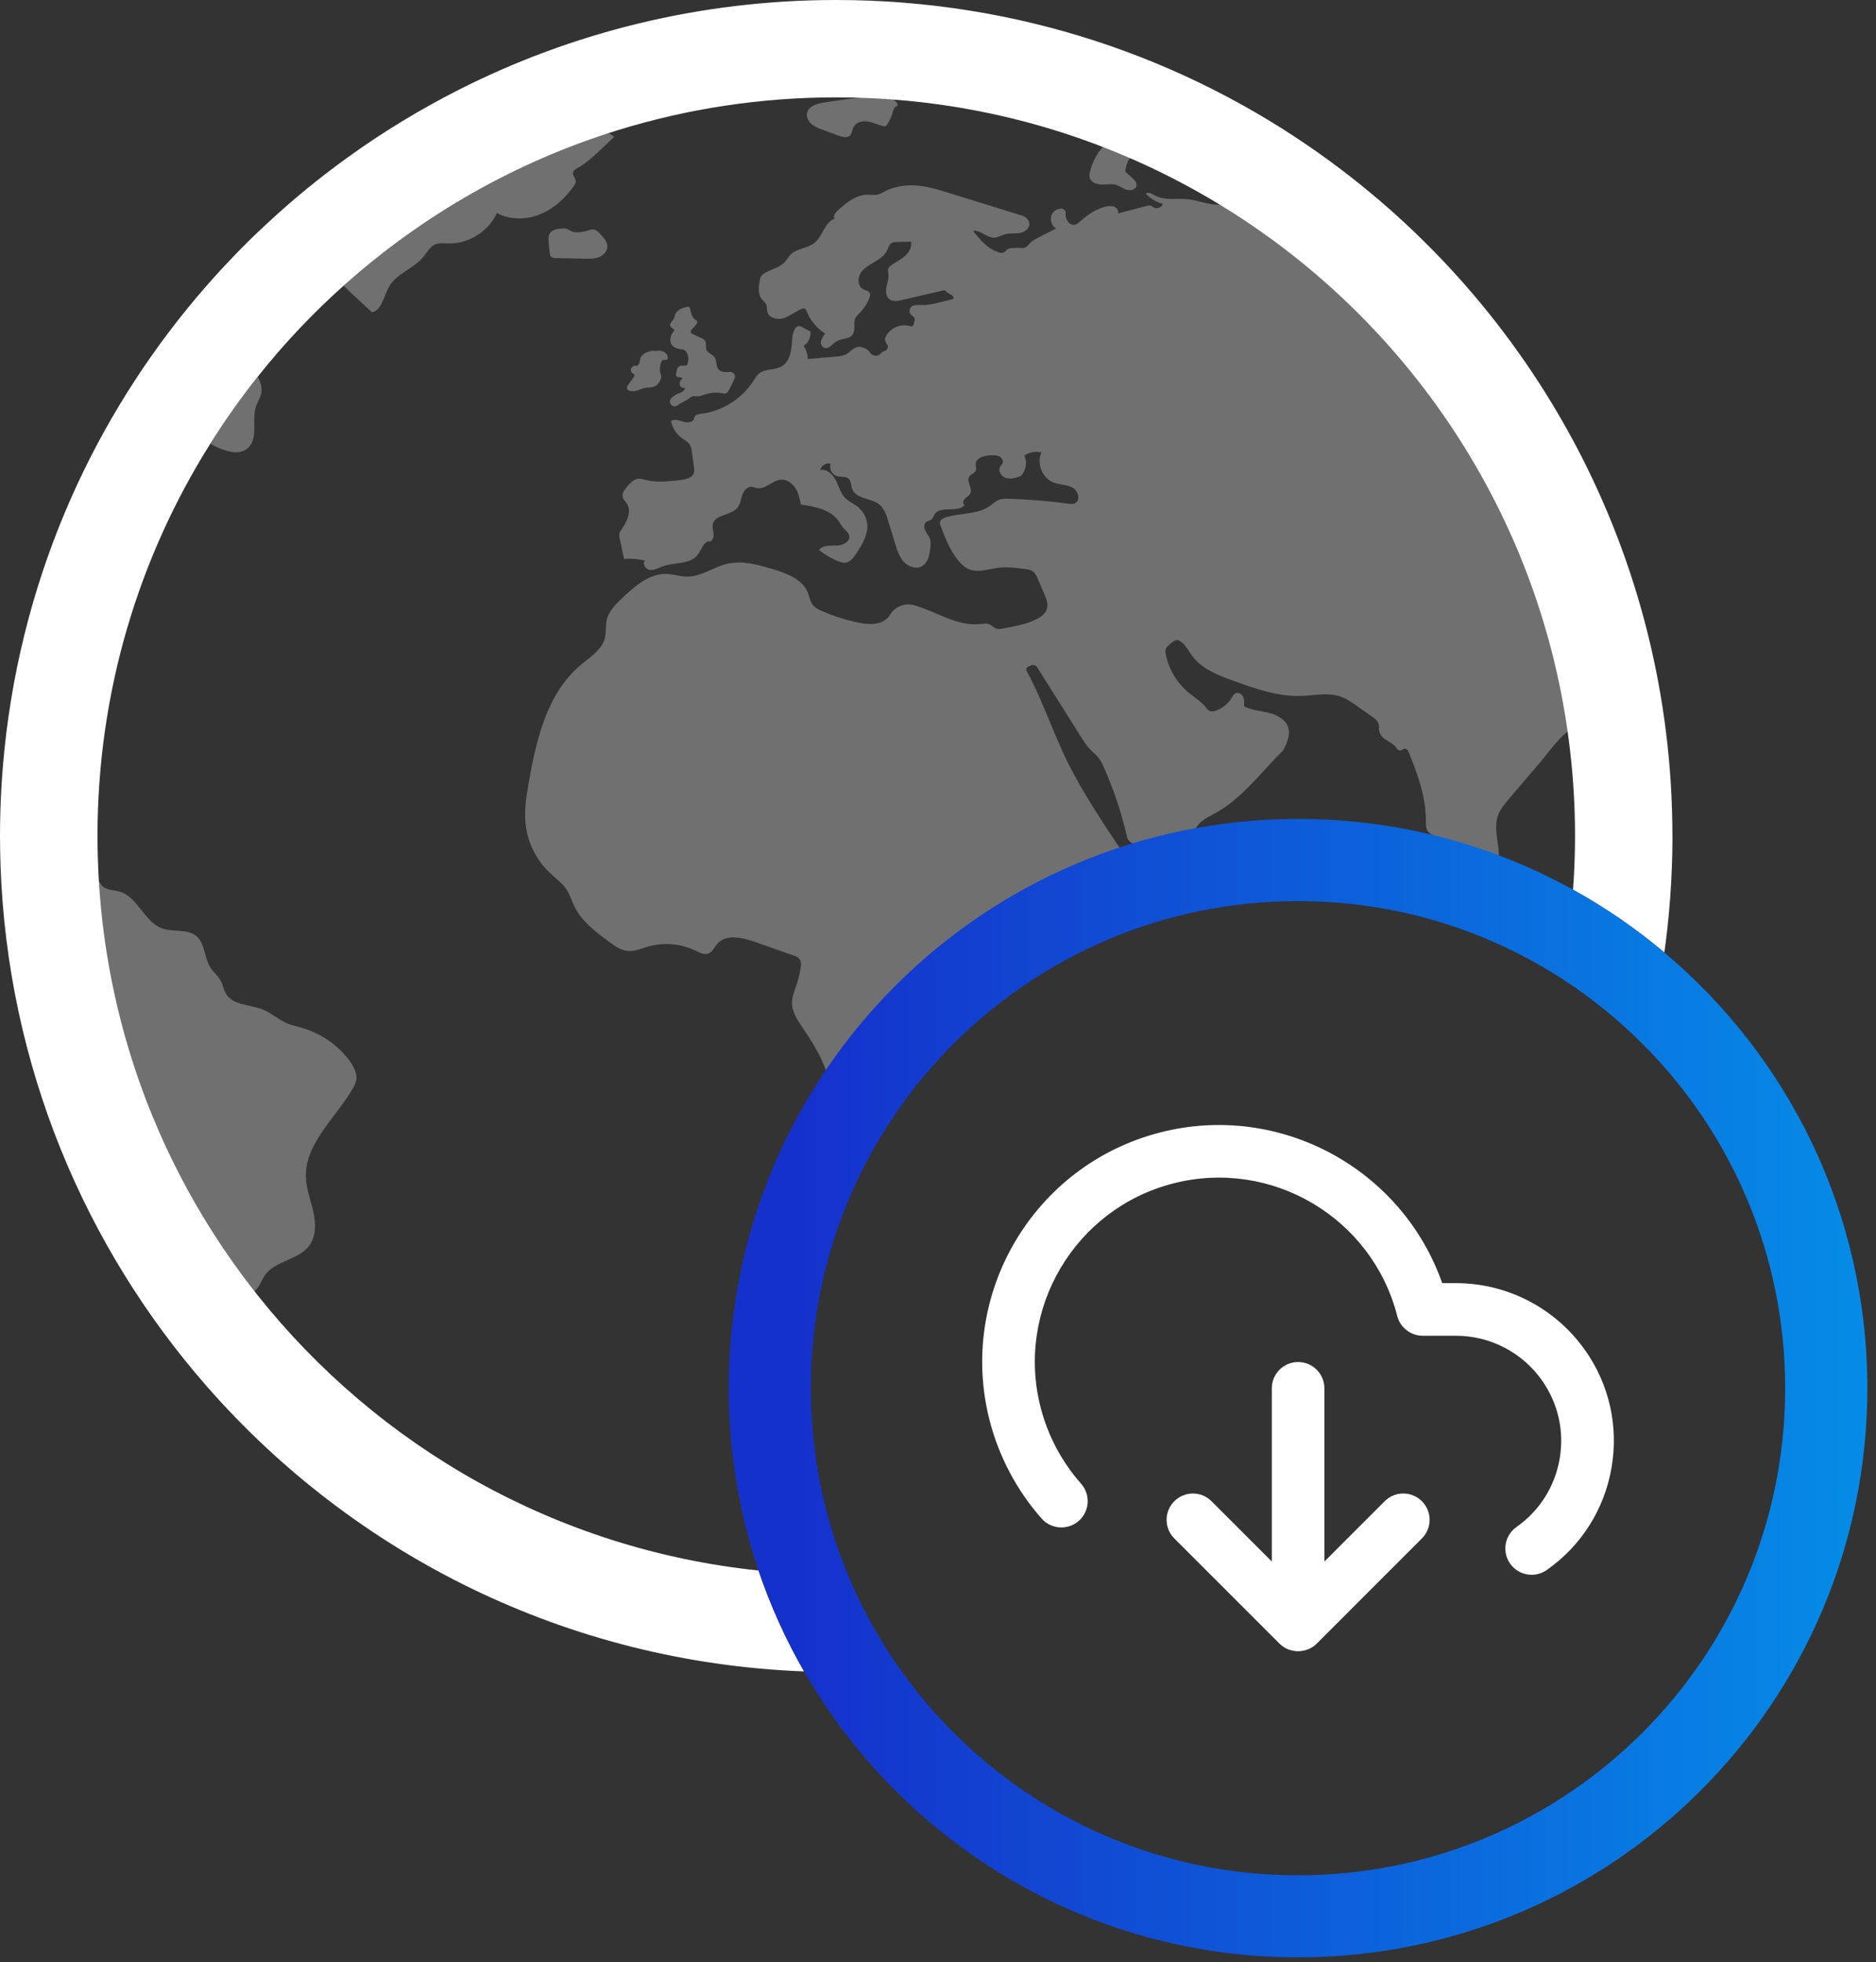
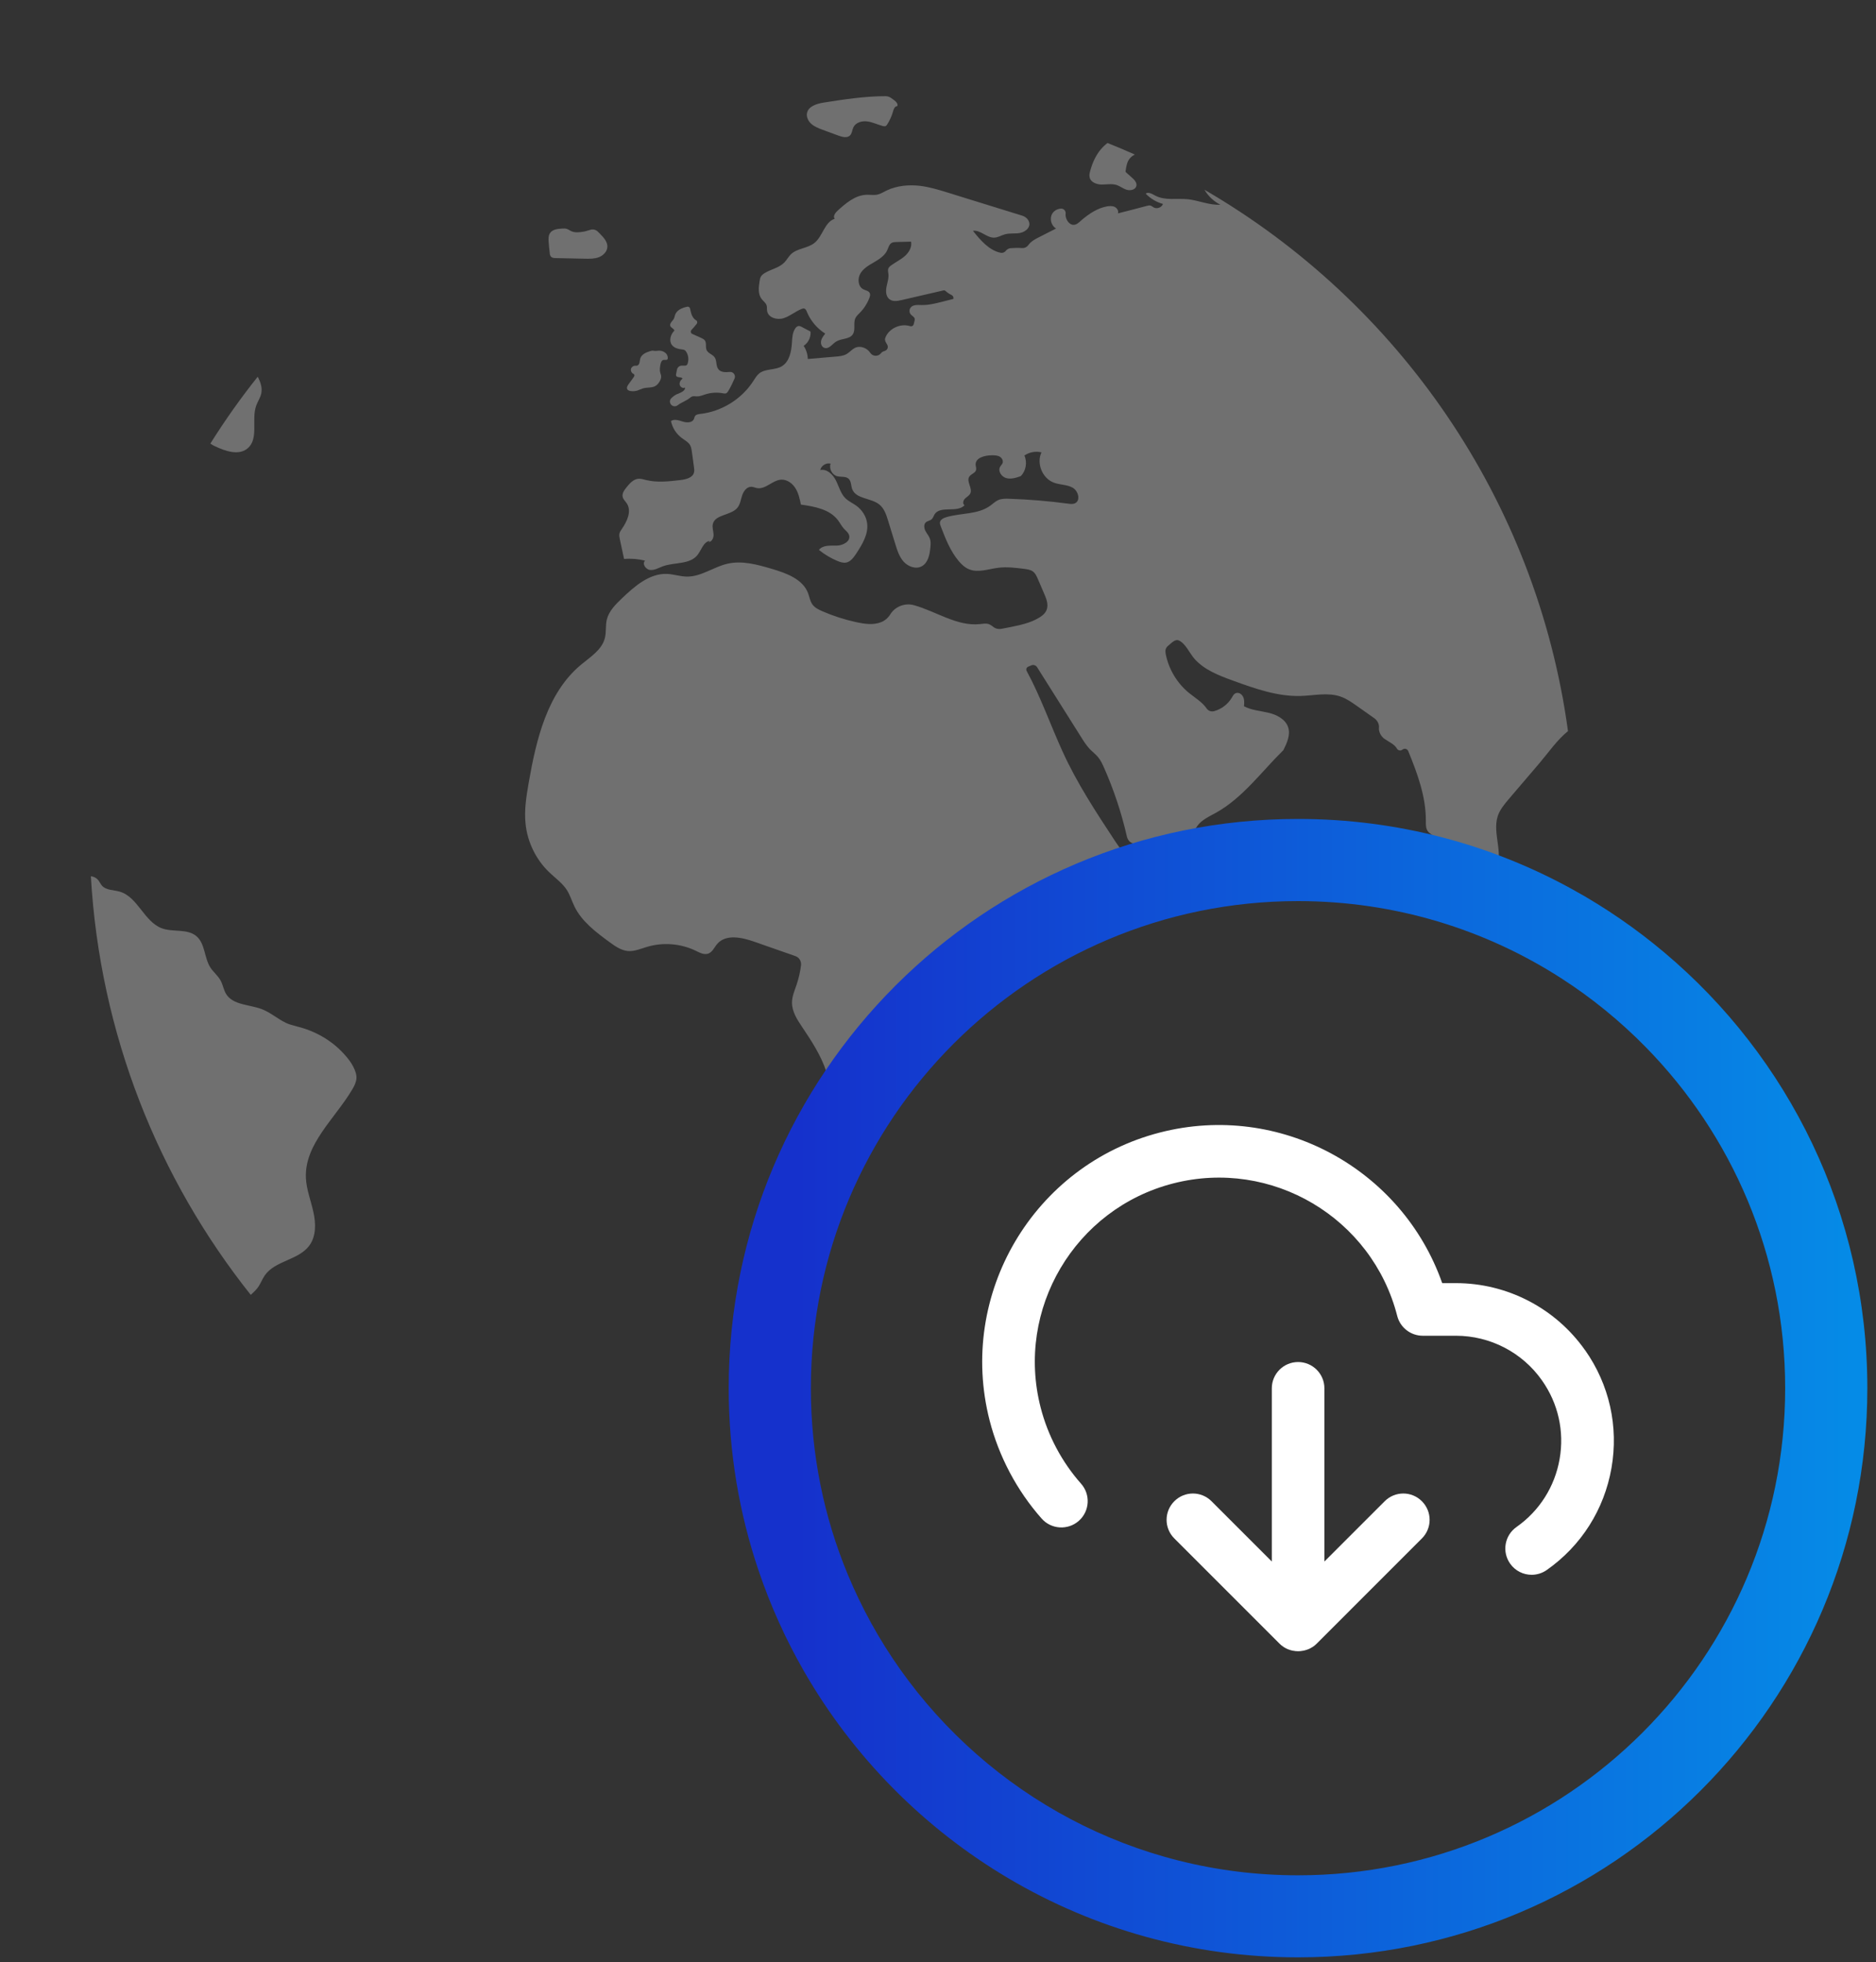
<svg xmlns="http://www.w3.org/2000/svg" width="65" height="68" viewBox="0 0 65 68" fill="none">
  <rect x="0" y="0" width="65" height="68" fill="#333333" stroke="none" />
  <path d="M47.977 52.023L45.888 54.112V48.11C45.888 47.607 45.48 47.199 44.977 47.199C44.474 47.199 44.066 47.607 44.066 48.11V54.112L41.977 52.023C41.62 51.666 41.044 51.666 40.688 52.023C40.331 52.38 40.331 52.956 40.688 53.312L44.328 56.953C44.373 56.998 44.42 57.039 44.474 57.073C44.474 57.073 44.478 57.073 44.478 57.075C44.525 57.107 44.577 57.133 44.631 57.155C44.633 57.155 44.637 57.155 44.639 57.157C44.691 57.178 44.745 57.193 44.8 57.204C44.803 57.204 44.805 57.204 44.809 57.204C44.863 57.215 44.921 57.221 44.977 57.221C45.033 57.221 45.091 57.215 45.144 57.204C45.147 57.204 45.149 57.204 45.153 57.204C45.209 57.193 45.263 57.176 45.314 57.157C45.316 57.157 45.321 57.157 45.323 57.155C45.376 57.133 45.428 57.105 45.475 57.075C45.475 57.075 45.48 57.075 45.48 57.073C45.533 57.039 45.581 56.998 45.626 56.953L49.266 53.312C49.623 52.956 49.623 52.38 49.266 52.023C48.909 51.666 48.333 51.666 47.977 52.023Z" fill="white" />
  <path d="M54.919 46.788C53.896 45.334 52.224 44.465 50.447 44.465H49.97C48.575 40.496 44.34 38.18 40.195 39.244C35.815 40.367 33.166 44.846 34.289 49.227C34.612 50.48 35.235 51.656 36.092 52.625C36.425 53.001 37.004 53.035 37.38 52.702C37.756 52.369 37.792 51.793 37.457 51.415C36.791 50.663 36.305 49.748 36.056 48.774C35.181 45.368 37.242 41.885 40.648 41.01C44.061 40.133 47.54 42.196 48.412 45.604C48.515 46.006 48.879 46.288 49.295 46.288H50.445C51.631 46.288 52.747 46.866 53.428 47.837C53.989 48.634 54.206 49.599 54.038 50.56C53.87 51.518 53.34 52.356 52.545 52.915C52.132 53.205 52.033 53.773 52.323 54.185C52.502 54.439 52.783 54.572 53.069 54.572C53.249 54.572 53.432 54.518 53.593 54.406C54.788 53.566 55.583 52.311 55.835 50.871C56.086 49.432 55.761 47.981 54.921 46.788H54.919Z" fill="white" />
  <g opacity="0.3">
    <path d="M8.92 44.635C9.024 44.502 9.077 44.337 9.174 44.197C9.531 43.683 10.339 43.67 10.713 43.17C10.956 42.845 10.947 42.398 10.859 42.003C10.773 41.607 10.618 41.225 10.599 40.821C10.547 39.641 11.613 38.762 12.21 37.744C12.277 37.63 12.339 37.507 12.35 37.376C12.361 37.23 12.303 37.088 12.236 36.957C12.168 36.822 12.054 36.671 11.92 36.525C11.486 36.046 10.91 35.721 10.283 35.569C10.139 35.532 9.999 35.492 9.898 35.442C9.612 35.303 9.37 35.085 9.073 34.971C8.643 34.806 8.074 34.836 7.833 34.443C7.747 34.301 7.726 34.129 7.646 33.985C7.556 33.813 7.395 33.691 7.289 33.528C7.072 33.188 7.111 32.698 6.804 32.44C6.488 32.174 5.998 32.311 5.609 32.169C4.992 31.942 4.775 31.076 4.143 30.897C3.933 30.837 3.675 30.854 3.531 30.689C3.477 30.626 3.447 30.547 3.391 30.485C3.329 30.414 3.241 30.377 3.148 30.364C3.462 35.833 5.484 40.845 8.688 44.872C8.768 44.796 8.852 44.723 8.918 44.637L8.92 44.635Z" fill="white" />
  </g>
  <g opacity="0.3">
    <path d="M7.433 15.457C7.803 15.633 8.278 15.801 8.585 15.532C8.974 15.195 8.703 14.542 8.877 14.056C8.929 13.914 9.019 13.787 9.051 13.641C9.096 13.439 9.028 13.242 8.929 13.055C8.34 13.794 7.792 14.568 7.289 15.371C7.332 15.406 7.384 15.434 7.433 15.457Z" fill="white" />
  </g>
  <g opacity="0.3">
-     <path d="M12.044 10.038C12.328 10.302 12.609 10.566 12.893 10.828C13.249 10.723 13.297 10.25 13.484 9.928C13.75 9.472 14.337 9.307 14.67 8.899C14.797 8.744 14.895 8.546 15.08 8.469C15.218 8.411 15.375 8.432 15.523 8.437C16.228 8.458 16.926 8.024 17.218 7.382C17.67 7.627 18.233 7.62 18.71 7.427C19.187 7.235 19.58 6.872 19.877 6.453C19.913 6.402 19.95 6.344 19.948 6.277C19.943 6.167 19.825 6.073 19.855 5.968C19.872 5.905 19.935 5.869 19.991 5.836C20.332 5.643 20.62 5.37 20.904 5.099C21.031 4.979 21.157 4.859 21.284 4.741C21.185 4.672 21.087 4.603 20.988 4.534C21.095 4.481 21.2 4.429 21.308 4.375C21.291 4.334 21.265 4.298 21.235 4.266C17.668 5.366 14.431 7.225 11.713 9.649C11.794 9.791 11.919 9.919 12.04 10.031L12.044 10.038Z" fill="white" />
-   </g>
+     </g>
  <g opacity="0.3">
    <path d="M19.046 8.766C19.052 8.815 19.061 8.867 19.097 8.901C19.136 8.94 19.196 8.942 19.252 8.944C19.589 8.95 19.927 8.959 20.264 8.965C20.427 8.968 20.595 8.972 20.748 8.914C20.9 8.856 21.036 8.72 21.044 8.559C21.053 8.385 20.924 8.239 20.801 8.114C20.771 8.084 20.741 8.054 20.711 8.024C20.647 7.962 20.554 7.938 20.468 7.96C20.38 7.981 20.311 8.011 20.238 8.024C20.086 8.05 19.925 8.074 19.785 8.007C19.735 7.983 19.69 7.949 19.639 7.932C19.585 7.915 19.529 7.917 19.471 7.921C19.316 7.93 19.136 7.951 19.054 8.082C19 8.166 19.003 8.273 19.009 8.372C19.018 8.506 19.031 8.637 19.048 8.77L19.046 8.766Z" fill="white" />
  </g>
  <g opacity="0.3">
    <path d="M23.475 13.65C23.391 13.686 23.316 13.74 23.253 13.807C23.182 13.882 23.204 14.002 23.292 14.056C23.292 14.056 23.292 14.056 23.294 14.056C23.352 14.093 23.427 14.086 23.481 14.043C23.606 13.944 23.769 13.897 23.898 13.792C23.926 13.768 23.956 13.747 23.99 13.736C24.038 13.723 24.089 13.736 24.141 13.736C24.25 13.74 24.354 13.693 24.457 13.661C24.646 13.603 24.85 13.592 25.043 13.628C25.08 13.635 25.119 13.643 25.155 13.631C25.192 13.616 25.215 13.579 25.237 13.545C25.319 13.407 25.389 13.263 25.452 13.115C25.499 13.001 25.407 12.876 25.284 12.889H25.282C25.142 12.902 24.979 12.906 24.893 12.799C24.798 12.683 24.846 12.498 24.758 12.378C24.684 12.277 24.534 12.245 24.483 12.131C24.435 12.025 24.489 11.888 24.42 11.795C24.39 11.755 24.341 11.731 24.293 11.709C24.19 11.664 24.089 11.617 23.986 11.572C23.932 11.548 23.917 11.477 23.958 11.434C24.023 11.366 24.083 11.295 24.141 11.22C24.171 11.181 24.162 11.123 24.119 11.099C24.036 11.054 23.977 10.955 23.95 10.861C23.932 10.805 23.922 10.747 23.909 10.691C23.898 10.646 23.855 10.618 23.81 10.629C23.625 10.669 23.447 10.745 23.389 10.916C23.374 10.957 23.369 11.002 23.35 11.041C23.305 11.129 23.189 11.204 23.225 11.297C23.251 11.363 23.35 11.387 23.367 11.456C23.236 11.583 23.172 11.802 23.277 11.95C23.361 12.066 23.513 12.098 23.66 12.113C23.703 12.118 23.741 12.137 23.765 12.174C23.849 12.294 23.874 12.457 23.825 12.597C23.816 12.621 23.806 12.646 23.782 12.659C23.765 12.67 23.743 12.67 23.722 12.67C23.69 12.67 23.657 12.67 23.625 12.67C23.543 12.67 23.475 12.726 23.457 12.805C23.447 12.855 23.438 12.902 23.427 12.951C23.423 12.975 23.419 12.999 23.427 13.02C23.457 13.1 23.604 13.048 23.651 13.119C23.584 13.168 23.533 13.25 23.55 13.332C23.567 13.414 23.668 13.474 23.739 13.429C23.739 13.549 23.593 13.601 23.483 13.65H23.475Z" fill="white" />
  </g>
  <g opacity="0.3">
    <path d="M21.831 13.547C21.915 13.564 22.001 13.56 22.083 13.534C22.152 13.512 22.216 13.478 22.287 13.457C22.429 13.418 22.592 13.448 22.717 13.371C22.758 13.345 22.792 13.31 22.82 13.272C22.878 13.197 22.921 13.1 22.904 13.008C22.897 12.973 22.882 12.941 22.874 12.906C22.85 12.818 22.867 12.726 22.882 12.638C22.895 12.569 22.921 12.485 22.99 12.472C23.037 12.464 23.104 12.49 23.129 12.447C23.136 12.436 23.138 12.423 23.138 12.41C23.14 12.346 23.114 12.281 23.065 12.238C22.973 12.154 22.857 12.139 22.743 12.159C22.71 12.163 22.678 12.161 22.646 12.154C22.605 12.146 22.562 12.156 22.523 12.169C22.379 12.212 22.223 12.285 22.182 12.429C22.169 12.477 22.169 12.526 22.156 12.573C22.143 12.621 22.111 12.666 22.064 12.674C22.044 12.677 22.023 12.674 22.003 12.674C21.941 12.674 21.881 12.72 21.864 12.78C21.846 12.84 21.874 12.911 21.926 12.943C21.943 12.954 21.965 12.962 21.975 12.982C21.993 13.012 21.971 13.048 21.952 13.076C21.894 13.156 21.838 13.235 21.78 13.313C21.741 13.366 21.7 13.437 21.737 13.493C21.756 13.525 21.797 13.54 21.836 13.549L21.831 13.547Z" fill="white" />
  </g>
  <g opacity="0.3">
-     <path d="M38.152 5.162C37.965 5.381 37.847 5.649 37.772 5.927C37.752 6 37.735 6.077 37.755 6.152C37.795 6.318 37.993 6.391 38.163 6.395C38.333 6.397 38.509 6.359 38.672 6.406C38.801 6.445 38.908 6.537 39.038 6.576C39.166 6.616 39.34 6.576 39.373 6.447C39.401 6.331 39.304 6.227 39.214 6.15C39.154 6.096 39.096 6.045 39.035 5.991C39.02 5.978 39.005 5.965 38.997 5.946C38.986 5.92 38.992 5.89 38.997 5.862C39.025 5.738 39.055 5.609 39.132 5.508C39.181 5.441 39.248 5.392 39.321 5.355C39.007 5.215 38.691 5.082 38.373 4.955C38.294 5.015 38.219 5.086 38.154 5.162H38.152Z" fill="white" />
+     <path d="M38.152 5.162C37.965 5.381 37.847 5.649 37.772 5.927C37.752 6 37.735 6.077 37.755 6.152C37.795 6.318 37.993 6.391 38.163 6.395C38.333 6.397 38.509 6.359 38.672 6.406C38.801 6.445 38.908 6.537 39.038 6.576C39.166 6.616 39.34 6.576 39.373 6.447C39.401 6.331 39.304 6.227 39.214 6.15C39.154 6.096 39.096 6.045 39.035 5.991C39.02 5.978 39.005 5.965 38.997 5.946C39.025 5.738 39.055 5.609 39.132 5.508C39.181 5.441 39.248 5.392 39.321 5.355C39.007 5.215 38.691 5.082 38.373 4.955C38.294 5.015 38.219 5.086 38.154 5.162H38.152Z" fill="white" />
  </g>
  <g opacity="0.3">
    <path d="M28.118 4.3C28.227 4.392 28.365 4.446 28.498 4.496C28.685 4.564 28.87 4.633 29.057 4.702C29.188 4.749 29.353 4.792 29.452 4.693C29.525 4.62 29.523 4.504 29.568 4.412C29.648 4.244 29.865 4.182 30.05 4.208C30.235 4.231 30.404 4.319 30.585 4.367C30.617 4.375 30.651 4.382 30.684 4.369C30.709 4.358 30.727 4.332 30.742 4.309C30.83 4.171 30.898 4.021 30.942 3.862C30.963 3.78 31.004 3.677 31.088 3.679C31.126 3.602 31.047 3.52 30.976 3.468C30.942 3.445 30.907 3.419 30.875 3.395C30.819 3.357 30.755 3.333 30.686 3.333C29.968 3.333 29.255 3.443 28.543 3.554C28.303 3.593 28.01 3.679 27.961 3.918C27.933 4.059 28.008 4.203 28.116 4.298L28.118 4.3Z" fill="white" />
  </g>
  <g opacity="0.3">
    <path d="M41.744 6.595C41.873 6.808 42.062 6.982 42.283 7.094C41.901 7.117 41.533 6.943 41.153 6.904C40.775 6.866 40.366 6.958 40.029 6.78C39.924 6.724 39.795 6.64 39.696 6.709C39.857 6.881 40.068 7.005 40.295 7.068C40.25 7.192 40.083 7.253 39.969 7.186C39.932 7.165 39.902 7.134 39.861 7.124C39.821 7.113 39.778 7.124 39.739 7.134C39.406 7.223 39.071 7.309 38.735 7.394C38.766 7.309 38.705 7.212 38.624 7.171C38.542 7.132 38.445 7.137 38.357 7.152C38.031 7.21 37.749 7.399 37.498 7.607C37.384 7.702 37.276 7.841 37.117 7.775C36.988 7.719 36.904 7.536 36.922 7.405C36.935 7.311 36.859 7.225 36.763 7.229C36.64 7.235 36.52 7.3 36.458 7.405C36.356 7.575 36.421 7.82 36.591 7.919C36.378 8.026 36.167 8.136 35.955 8.243C35.839 8.303 35.712 8.377 35.641 8.48C35.589 8.555 35.508 8.602 35.417 8.596C35.284 8.587 35.149 8.589 35.016 8.6C34.955 8.606 34.885 8.643 34.854 8.686C34.812 8.746 34.734 8.774 34.661 8.757C34.274 8.675 33.965 8.323 33.711 7.998C33.969 7.962 34.184 8.241 34.444 8.235C34.577 8.233 34.695 8.153 34.822 8.119C34.99 8.074 35.168 8.104 35.338 8.074C35.542 8.037 35.759 7.85 35.626 7.629C35.581 7.553 35.503 7.5 35.42 7.474C34.738 7.263 34.059 7.053 33.378 6.842C33.204 6.788 33.028 6.735 32.854 6.679C32.534 6.58 32.211 6.481 31.878 6.44C31.683 6.417 31.483 6.417 31.287 6.44C31.087 6.466 30.887 6.518 30.707 6.608C30.61 6.655 30.518 6.715 30.413 6.741C30.284 6.771 30.15 6.745 30.017 6.75C29.63 6.765 29.308 7.04 29.022 7.3C28.941 7.375 28.852 7.495 28.921 7.581C28.569 7.695 28.509 8.185 28.221 8.417C27.982 8.611 27.619 8.6 27.4 8.815C27.316 8.899 27.26 9.008 27.178 9.094C27 9.281 26.719 9.326 26.497 9.462C26.446 9.494 26.394 9.533 26.364 9.584C26.334 9.636 26.325 9.694 26.317 9.752C26.285 9.958 26.259 10.19 26.386 10.358C26.444 10.435 26.532 10.491 26.562 10.584C26.581 10.646 26.568 10.712 26.579 10.777C26.616 11.009 26.921 11.097 27.144 11.028C27.368 10.96 27.552 10.796 27.769 10.708C27.802 10.695 27.836 10.684 27.87 10.693C27.916 10.708 27.939 10.76 27.956 10.805C28.083 11.114 28.309 11.383 28.593 11.561C28.515 11.658 28.433 11.763 28.446 11.896C28.453 11.961 28.489 12.023 28.549 12.049C28.709 12.122 28.829 11.927 28.968 11.838C29.149 11.722 29.424 11.765 29.544 11.591C29.656 11.432 29.555 11.2 29.639 11.024C29.673 10.951 29.738 10.895 29.794 10.837C29.938 10.691 30.049 10.517 30.122 10.326C30.142 10.272 30.159 10.212 30.137 10.16C30.101 10.076 29.991 10.066 29.912 10.025C29.727 9.93 29.706 9.655 29.811 9.477C29.916 9.298 30.108 9.189 30.288 9.086C30.468 8.98 30.655 8.86 30.741 8.671C30.784 8.579 30.808 8.465 30.898 8.415C30.943 8.392 30.997 8.389 31.049 8.387C31.221 8.383 31.395 8.379 31.567 8.374C31.603 8.561 31.494 8.748 31.352 8.873C31.21 8.998 31.036 9.081 30.881 9.193C30.836 9.225 30.793 9.262 30.776 9.313C30.756 9.371 30.776 9.434 30.782 9.496C30.81 9.737 30.649 9.971 30.718 10.214C30.729 10.25 30.744 10.285 30.767 10.317C30.883 10.47 31.075 10.437 31.238 10.399C31.678 10.296 32.504 10.106 32.693 10.063C32.718 10.057 32.744 10.066 32.761 10.083C32.822 10.139 32.892 10.186 32.968 10.222C33.015 10.246 33.045 10.296 33.034 10.349C33.032 10.362 33.03 10.36 33.028 10.36C32.903 10.392 32.781 10.422 32.656 10.454C32.415 10.515 32.173 10.577 31.923 10.571C31.79 10.568 31.633 10.553 31.552 10.659C31.498 10.727 31.5 10.835 31.56 10.899C31.605 10.949 31.68 10.981 31.693 11.048C31.698 11.073 31.693 11.101 31.685 11.127C31.676 11.164 31.665 11.2 31.657 11.237C31.644 11.29 31.588 11.32 31.534 11.303C31.206 11.196 30.793 11.379 30.673 11.71C30.64 11.798 30.701 11.875 30.744 11.952C30.784 12.03 30.75 12.126 30.666 12.156C30.642 12.165 30.621 12.174 30.602 12.18C30.572 12.191 30.548 12.21 30.529 12.236C30.438 12.358 30.241 12.363 30.153 12.227C30.043 12.056 29.798 11.961 29.613 12.06C29.512 12.114 29.437 12.208 29.338 12.266C29.222 12.335 29.082 12.348 28.947 12.358C28.627 12.386 28.307 12.412 27.989 12.44C27.984 12.279 27.935 12.118 27.845 11.985C28.006 11.881 28.102 11.682 28.083 11.49C27.982 11.437 27.881 11.385 27.782 11.331C27.75 11.314 27.716 11.297 27.681 11.297C27.623 11.297 27.574 11.344 27.544 11.396C27.456 11.535 27.449 11.71 27.439 11.875C27.419 12.184 27.352 12.535 27.086 12.694C26.848 12.833 26.517 12.769 26.302 12.943C26.216 13.014 26.16 13.113 26.1 13.205C25.698 13.831 25.004 14.26 24.265 14.344C24.194 14.353 24.114 14.363 24.078 14.424C24.06 14.454 24.058 14.488 24.043 14.52C23.989 14.653 23.8 14.653 23.663 14.611C23.525 14.568 23.366 14.509 23.248 14.591C23.295 14.823 23.431 15.036 23.622 15.178C23.727 15.257 23.854 15.32 23.916 15.436C23.949 15.498 23.959 15.571 23.97 15.64C23.996 15.822 24.022 16.003 24.045 16.186C24.054 16.25 24.062 16.315 24.045 16.377C23.996 16.558 23.77 16.611 23.583 16.635C23.179 16.682 22.762 16.732 22.369 16.631C22.29 16.611 22.21 16.585 22.128 16.59C21.95 16.6 21.815 16.753 21.703 16.893C21.628 16.987 21.548 17.101 21.574 17.217C21.593 17.307 21.671 17.372 21.72 17.449C21.892 17.718 21.727 18.068 21.546 18.33C21.512 18.38 21.475 18.431 21.462 18.491C21.45 18.554 21.462 18.618 21.475 18.681C21.525 18.91 21.574 19.14 21.623 19.37C21.866 19.349 22.113 19.37 22.35 19.428C22.238 19.536 22.373 19.736 22.526 19.751C22.679 19.766 22.82 19.678 22.967 19.624C23.368 19.478 23.895 19.57 24.163 19.237C24.305 19.061 24.37 18.775 24.596 18.741L24.546 18.784C24.664 18.784 24.731 18.638 24.724 18.519C24.718 18.401 24.671 18.281 24.697 18.165C24.772 17.819 25.326 17.87 25.55 17.595C25.648 17.475 25.666 17.312 25.715 17.166C25.765 17.02 25.874 16.867 26.029 16.869C26.098 16.869 26.16 16.901 26.227 16.914C26.523 16.968 26.764 16.641 27.065 16.622C27.267 16.611 27.453 16.747 27.559 16.916C27.666 17.086 27.709 17.288 27.75 17.486C28.223 17.552 28.749 17.647 29.035 18.029C29.106 18.122 29.158 18.229 29.237 18.317C29.306 18.393 29.398 18.457 29.422 18.556C29.476 18.767 29.198 18.906 28.984 18.908C28.767 18.91 28.506 18.883 28.375 19.057C28.569 19.213 28.784 19.343 29.014 19.439C29.11 19.478 29.213 19.514 29.317 19.495C29.471 19.465 29.575 19.321 29.663 19.19C29.873 18.87 30.092 18.515 30.045 18.137C30.015 17.892 29.869 17.669 29.669 17.524C29.547 17.436 29.403 17.374 29.295 17.269C29.128 17.105 29.07 16.863 28.964 16.652C28.859 16.441 28.651 16.239 28.421 16.289C28.453 16.134 28.627 16.027 28.779 16.067C28.717 16.239 28.827 16.452 29.003 16.502C29.136 16.538 29.299 16.497 29.403 16.59C29.497 16.676 29.482 16.828 29.527 16.949C29.658 17.299 30.185 17.249 30.473 17.488C30.638 17.623 30.709 17.84 30.771 18.044L31.019 18.848C31.087 19.07 31.158 19.297 31.313 19.467C31.468 19.637 31.732 19.734 31.936 19.624C32.157 19.506 32.213 19.218 32.237 18.966C32.246 18.868 32.254 18.767 32.222 18.674C32.188 18.573 32.112 18.491 32.063 18.395C32.016 18.3 32.001 18.167 32.082 18.098C32.14 18.049 32.226 18.044 32.282 17.993C32.329 17.95 32.344 17.886 32.377 17.83C32.572 17.505 33.163 17.787 33.421 17.507C33.344 17.466 33.37 17.344 33.432 17.282C33.494 17.219 33.58 17.178 33.619 17.101C33.705 16.921 33.477 16.691 33.582 16.521C33.642 16.424 33.791 16.396 33.819 16.287C33.834 16.227 33.806 16.166 33.804 16.104C33.793 15.863 34.117 15.78 34.358 15.777C34.457 15.777 34.562 15.777 34.646 15.829C34.689 15.855 34.723 15.898 34.738 15.945C34.773 16.057 34.693 16.104 34.652 16.175C34.566 16.325 34.7 16.523 34.865 16.568C35.031 16.613 35.207 16.558 35.368 16.499C35.548 16.317 35.6 16.018 35.493 15.786C35.662 15.668 35.884 15.627 36.084 15.676C35.905 16.061 36.116 16.577 36.513 16.725C36.726 16.805 36.969 16.79 37.164 16.899C37.362 17.009 37.45 17.346 37.246 17.441C37.173 17.475 37.089 17.464 37.01 17.454C36.333 17.363 35.654 17.307 34.971 17.284C34.844 17.279 34.711 17.277 34.592 17.327C34.485 17.374 34.401 17.46 34.306 17.527C33.877 17.838 33.288 17.77 32.781 17.924C32.688 17.952 32.581 18.006 32.568 18.102C32.562 18.15 32.579 18.195 32.596 18.24C32.757 18.661 32.923 19.089 33.211 19.435C33.312 19.555 33.428 19.667 33.574 19.727C33.89 19.858 34.244 19.718 34.584 19.676C34.88 19.637 35.183 19.676 35.48 19.712C35.592 19.727 35.712 19.742 35.8 19.813C35.877 19.875 35.918 19.97 35.959 20.062C36.032 20.234 36.105 20.404 36.18 20.576C36.258 20.754 36.335 20.959 36.262 21.139C36.197 21.3 36.032 21.395 35.877 21.474C35.572 21.631 35.132 21.708 34.691 21.792C34.594 21.809 34.493 21.786 34.416 21.724C34.384 21.698 34.347 21.672 34.304 21.648C34.289 21.64 34.272 21.631 34.253 21.625C34.156 21.597 34.051 21.616 33.95 21.627C33.161 21.711 32.433 21.186 31.674 20.974C31.36 20.885 31.017 21.012 30.847 21.289C30.774 21.408 30.66 21.509 30.529 21.56C30.254 21.67 29.942 21.62 29.656 21.558C29.256 21.47 28.865 21.343 28.489 21.18C28.36 21.124 28.227 21.057 28.145 20.941C28.066 20.827 28.047 20.686 27.999 20.557C27.815 20.067 27.247 19.863 26.747 19.714C26.246 19.566 25.717 19.418 25.208 19.534C24.727 19.643 24.297 19.987 23.802 19.981C23.57 19.979 23.347 19.899 23.115 19.888C22.502 19.863 21.987 20.316 21.544 20.739C21.327 20.948 21.099 21.173 21.026 21.466C20.974 21.676 21.011 21.902 20.957 22.112C20.854 22.521 20.454 22.766 20.132 23.034C18.961 24.008 18.581 25.619 18.319 27.122C18.237 27.592 18.16 28.069 18.209 28.542C18.273 29.18 18.572 29.793 19.036 30.233C19.242 30.431 19.485 30.601 19.64 30.841C19.754 31.02 19.812 31.224 19.904 31.413C20.16 31.939 20.652 32.305 21.123 32.651C21.314 32.79 21.518 32.934 21.755 32.956C21.982 32.975 22.202 32.876 22.419 32.812C22.973 32.646 23.59 32.696 24.11 32.949C24.245 33.016 24.398 33.096 24.54 33.046C24.686 32.992 24.75 32.827 24.851 32.709C25.152 32.361 25.709 32.483 26.141 32.636C26.613 32.801 27.086 32.967 27.559 33.132C27.69 33.177 27.769 33.308 27.754 33.446C27.727 33.674 27.675 33.899 27.602 34.118C27.533 34.323 27.443 34.525 27.441 34.739C27.439 35.053 27.619 35.333 27.795 35.593C28.12 36.076 28.442 36.57 28.627 37.123C28.694 37.318 28.741 37.52 28.779 37.724C29.226 37.062 29.768 36.456 30.342 35.911C32.022 34.308 34.027 32.881 35.948 31.583C37.036 30.848 38.218 30.351 39.451 30.023C39.116 29.84 38.858 29.483 38.639 29.152C37.979 28.149 37.315 27.141 36.819 26.049C36.406 25.147 36.049 24.126 35.572 23.251C35.542 23.198 35.566 23.129 35.622 23.105L35.729 23.058C35.802 23.026 35.89 23.052 35.933 23.12L37.437 25.508C37.541 25.675 37.646 25.845 37.786 25.985C37.869 26.069 37.966 26.142 38.041 26.232C38.134 26.341 38.194 26.473 38.252 26.602C38.591 27.367 38.856 28.164 39.043 28.98C39.053 29.03 39.073 29.079 39.103 29.12C39.296 29.384 39.668 29.109 39.975 29.041C40.392 28.948 40.897 29.273 41.224 28.995C41.342 28.897 41.396 28.74 41.488 28.617C41.645 28.404 41.901 28.293 42.133 28.164C43.063 27.644 43.706 26.743 44.467 25.995C44.591 25.746 44.718 25.467 44.632 25.203C44.54 24.923 44.239 24.768 43.953 24.7C43.667 24.631 43.362 24.614 43.102 24.474C43.113 24.349 43.123 24.216 43.05 24.111C43.005 24.044 42.93 24.001 42.851 24.012C42.758 24.027 42.722 24.105 42.681 24.175C42.548 24.403 42.322 24.573 42.068 24.644C41.972 24.672 41.866 24.635 41.81 24.554C41.66 24.332 41.409 24.184 41.196 24.012C40.788 23.679 40.5 23.2 40.394 22.684C40.373 22.577 40.358 22.465 40.485 22.368C40.592 22.284 40.712 22.142 40.837 22.192C41.069 22.284 41.219 22.639 41.381 22.824C41.727 23.219 42.242 23.413 42.734 23.591C43.491 23.866 44.271 24.143 45.075 24.117C45.539 24.102 46.018 23.986 46.454 24.141C46.658 24.212 46.837 24.339 47.013 24.463L47.617 24.889C47.724 24.966 47.793 25.093 47.778 25.224C47.763 25.353 47.851 25.525 47.974 25.607C48.124 25.71 48.32 25.794 48.401 25.942C48.438 26.008 48.526 26.028 48.586 25.98C48.586 25.98 48.588 25.978 48.59 25.978C48.659 25.922 48.758 25.946 48.792 26.026C49.112 26.806 49.409 27.609 49.403 28.448C49.403 28.564 49.398 28.688 49.459 28.787C49.523 28.888 49.641 28.94 49.734 29.015C49.912 29.157 49.989 29.374 50.065 29.593C50.234 29.623 50.402 29.657 50.565 29.702C50.875 29.776 51.178 29.87 51.478 29.992C51.601 30.042 51.7 30.119 51.779 30.207C51.779 30.205 51.784 30.203 51.786 30.199C52.153 29.657 51.689 28.899 51.895 28.278C51.971 28.054 52.127 27.867 52.28 27.687C52.635 27.274 52.987 26.859 53.34 26.445C53.649 26.081 53.95 25.641 54.328 25.336C53.234 17.318 48.446 10.476 41.737 6.578L41.744 6.595Z" fill="white" />
  </g>
-   <path d="M57.948 28.97C57.948 29.685 57.92 30.396 57.87 31.097C57.843 31.482 57.806 31.866 57.763 32.247C57.735 32.502 57.701 32.754 57.666 33.008C56.689 32.184 55.631 31.454 54.503 30.831C54.548 30.216 54.572 29.595 54.572 28.97C54.572 27.783 54.49 26.619 54.333 25.478C53.246 17.501 48.484 10.695 41.809 6.821C41.029 6.369 40.226 5.957 39.398 5.587C39.087 5.45 38.773 5.316 38.455 5.188C35.524 4.018 32.324 3.374 28.976 3.374C26.344 3.374 23.806 3.771 21.416 4.508C17.866 5.604 14.649 7.452 11.944 9.864C10.85 10.839 9.842 11.905 8.929 13.055C8.34 13.794 7.794 14.568 7.289 15.371C4.811 19.31 3.378 23.973 3.378 28.972C3.378 29.473 3.395 29.969 3.421 30.461C3.733 35.902 5.744 40.885 8.931 44.891C13.095 50.126 19.267 53.691 26.281 54.424C26.696 55.648 27.225 56.818 27.859 57.92C19.63 57.608 12.279 53.865 7.199 48.08C2.931 43.219 0.262 36.919 0.019 30.003C0.009 29.659 0 29.316 0 28.97C0 28.377 0.019 27.788 0.054 27.203C0.069 26.973 0.084 26.748 0.103 26.52C0.363 23.425 1.107 20.466 2.261 17.727C3.335 15.176 4.766 12.812 6.488 10.695C6.711 10.42 6.939 10.149 7.175 9.883C7.319 9.717 7.465 9.554 7.616 9.391C7.611 9.389 7.607 9.384 7.605 9.382H7.622C7.794 9.197 7.966 9.015 8.14 8.834C8.222 8.748 8.303 8.664 8.387 8.581C8.68 8.284 8.98 7.996 9.286 7.715C10.16 6.904 11.084 6.146 12.056 5.448C13.263 4.577 14.542 3.799 15.878 3.12C19.811 1.124 24.261 0 28.974 0C35.227 0 41.021 1.981 45.755 5.351C53.134 10.603 57.946 19.226 57.946 28.972L57.948 28.97Z" fill="white" />
  <path d="M57.667 33.008C56.689 32.184 55.632 31.454 54.504 30.831C51.68 29.268 48.431 28.379 44.973 28.379C34.08 28.379 25.248 37.209 25.248 48.104C25.248 50.313 25.611 52.438 26.282 54.422C26.696 55.646 27.225 56.815 27.859 57.918C31.263 63.84 37.652 67.829 44.973 67.829C55.866 67.829 64.7 58.999 64.7 48.104C64.7 42.046 61.967 36.624 57.667 33.008ZM44.973 64.986C39.285 64.986 34.254 62.17 31.196 57.858C30.472 56.837 29.86 55.732 29.374 54.561C28.549 52.573 28.095 50.392 28.095 48.106C28.095 38.784 35.651 31.226 44.973 31.226C48.334 31.226 51.465 32.208 54.095 33.901C55.157 34.583 56.135 35.384 57.016 36.28C60.007 39.325 61.853 43.501 61.853 48.106C61.853 57.428 54.297 64.986 44.973 64.986Z" fill="url(#paint0_linear_349_2639)" />
  <defs>
    <linearGradient id="paint0_linear_349_2639" x1="25.248" y1="48.106" x2="64.7" y2="48.106" gradientUnits="userSpaceOnUse">
      <stop offset="0.06" stop-color="#1531CC" />
      <stop offset="1" stop-color="#058CE7" />
    </linearGradient>
  </defs>
</svg>